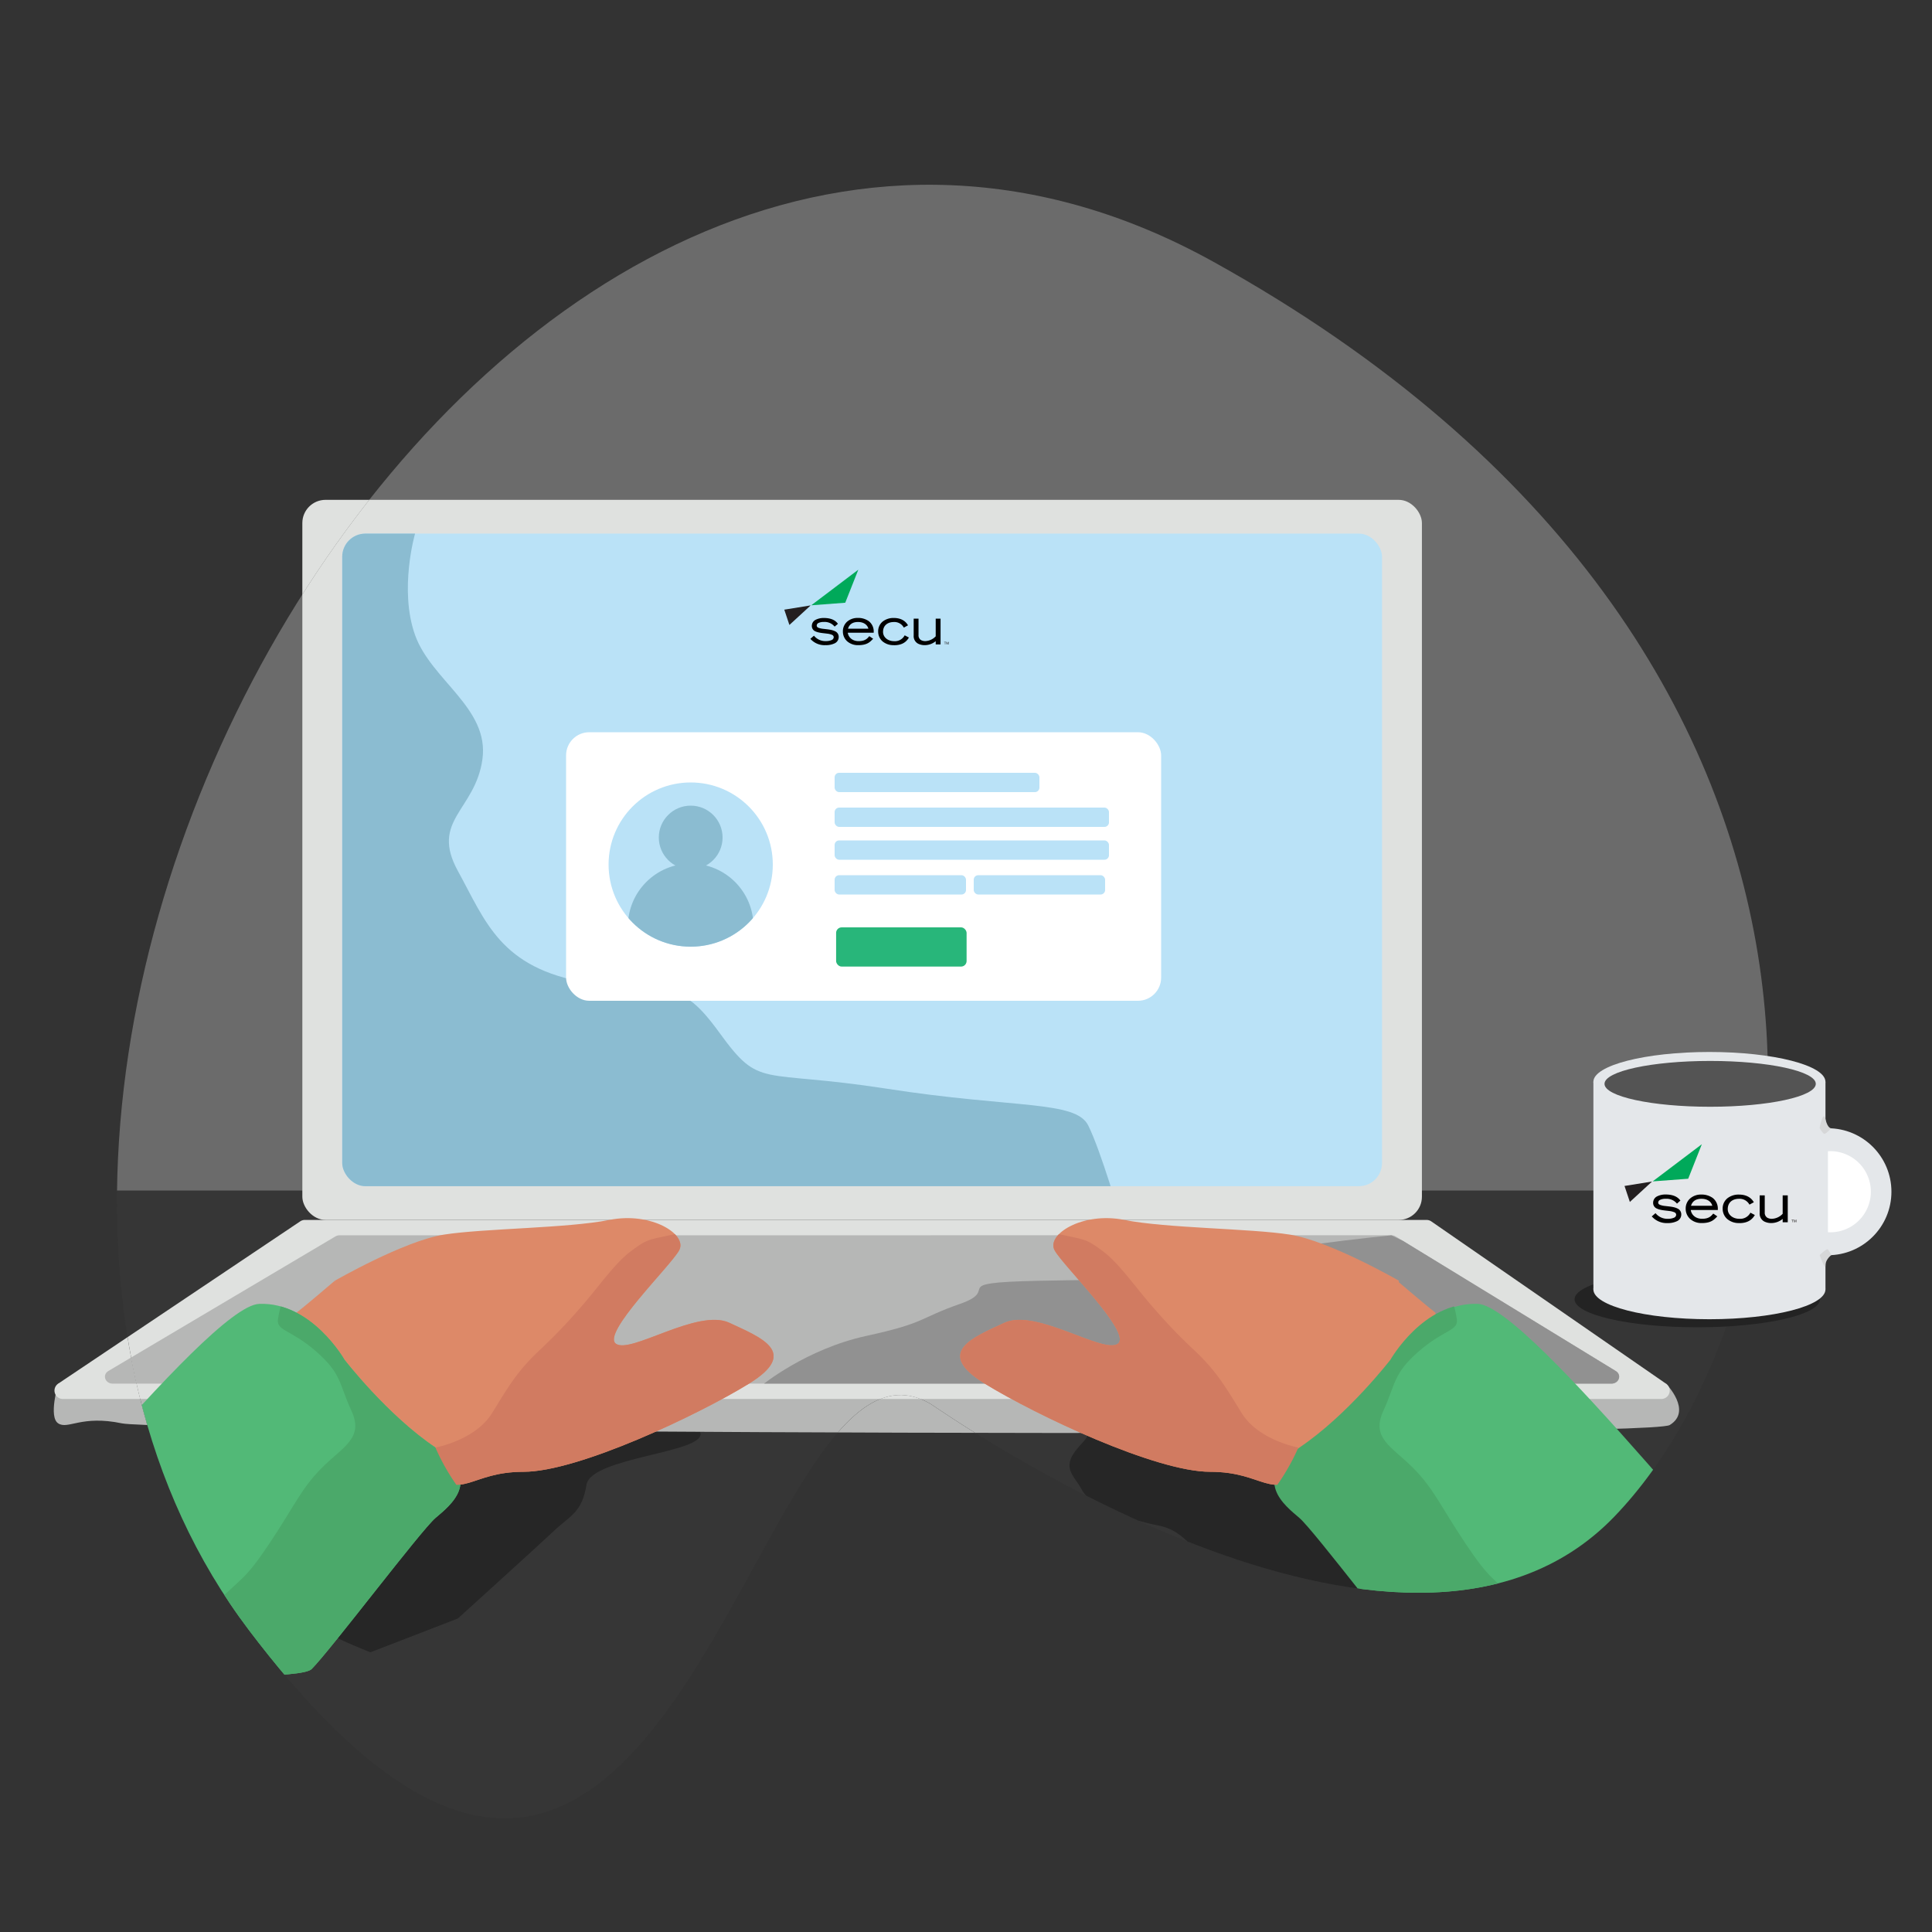
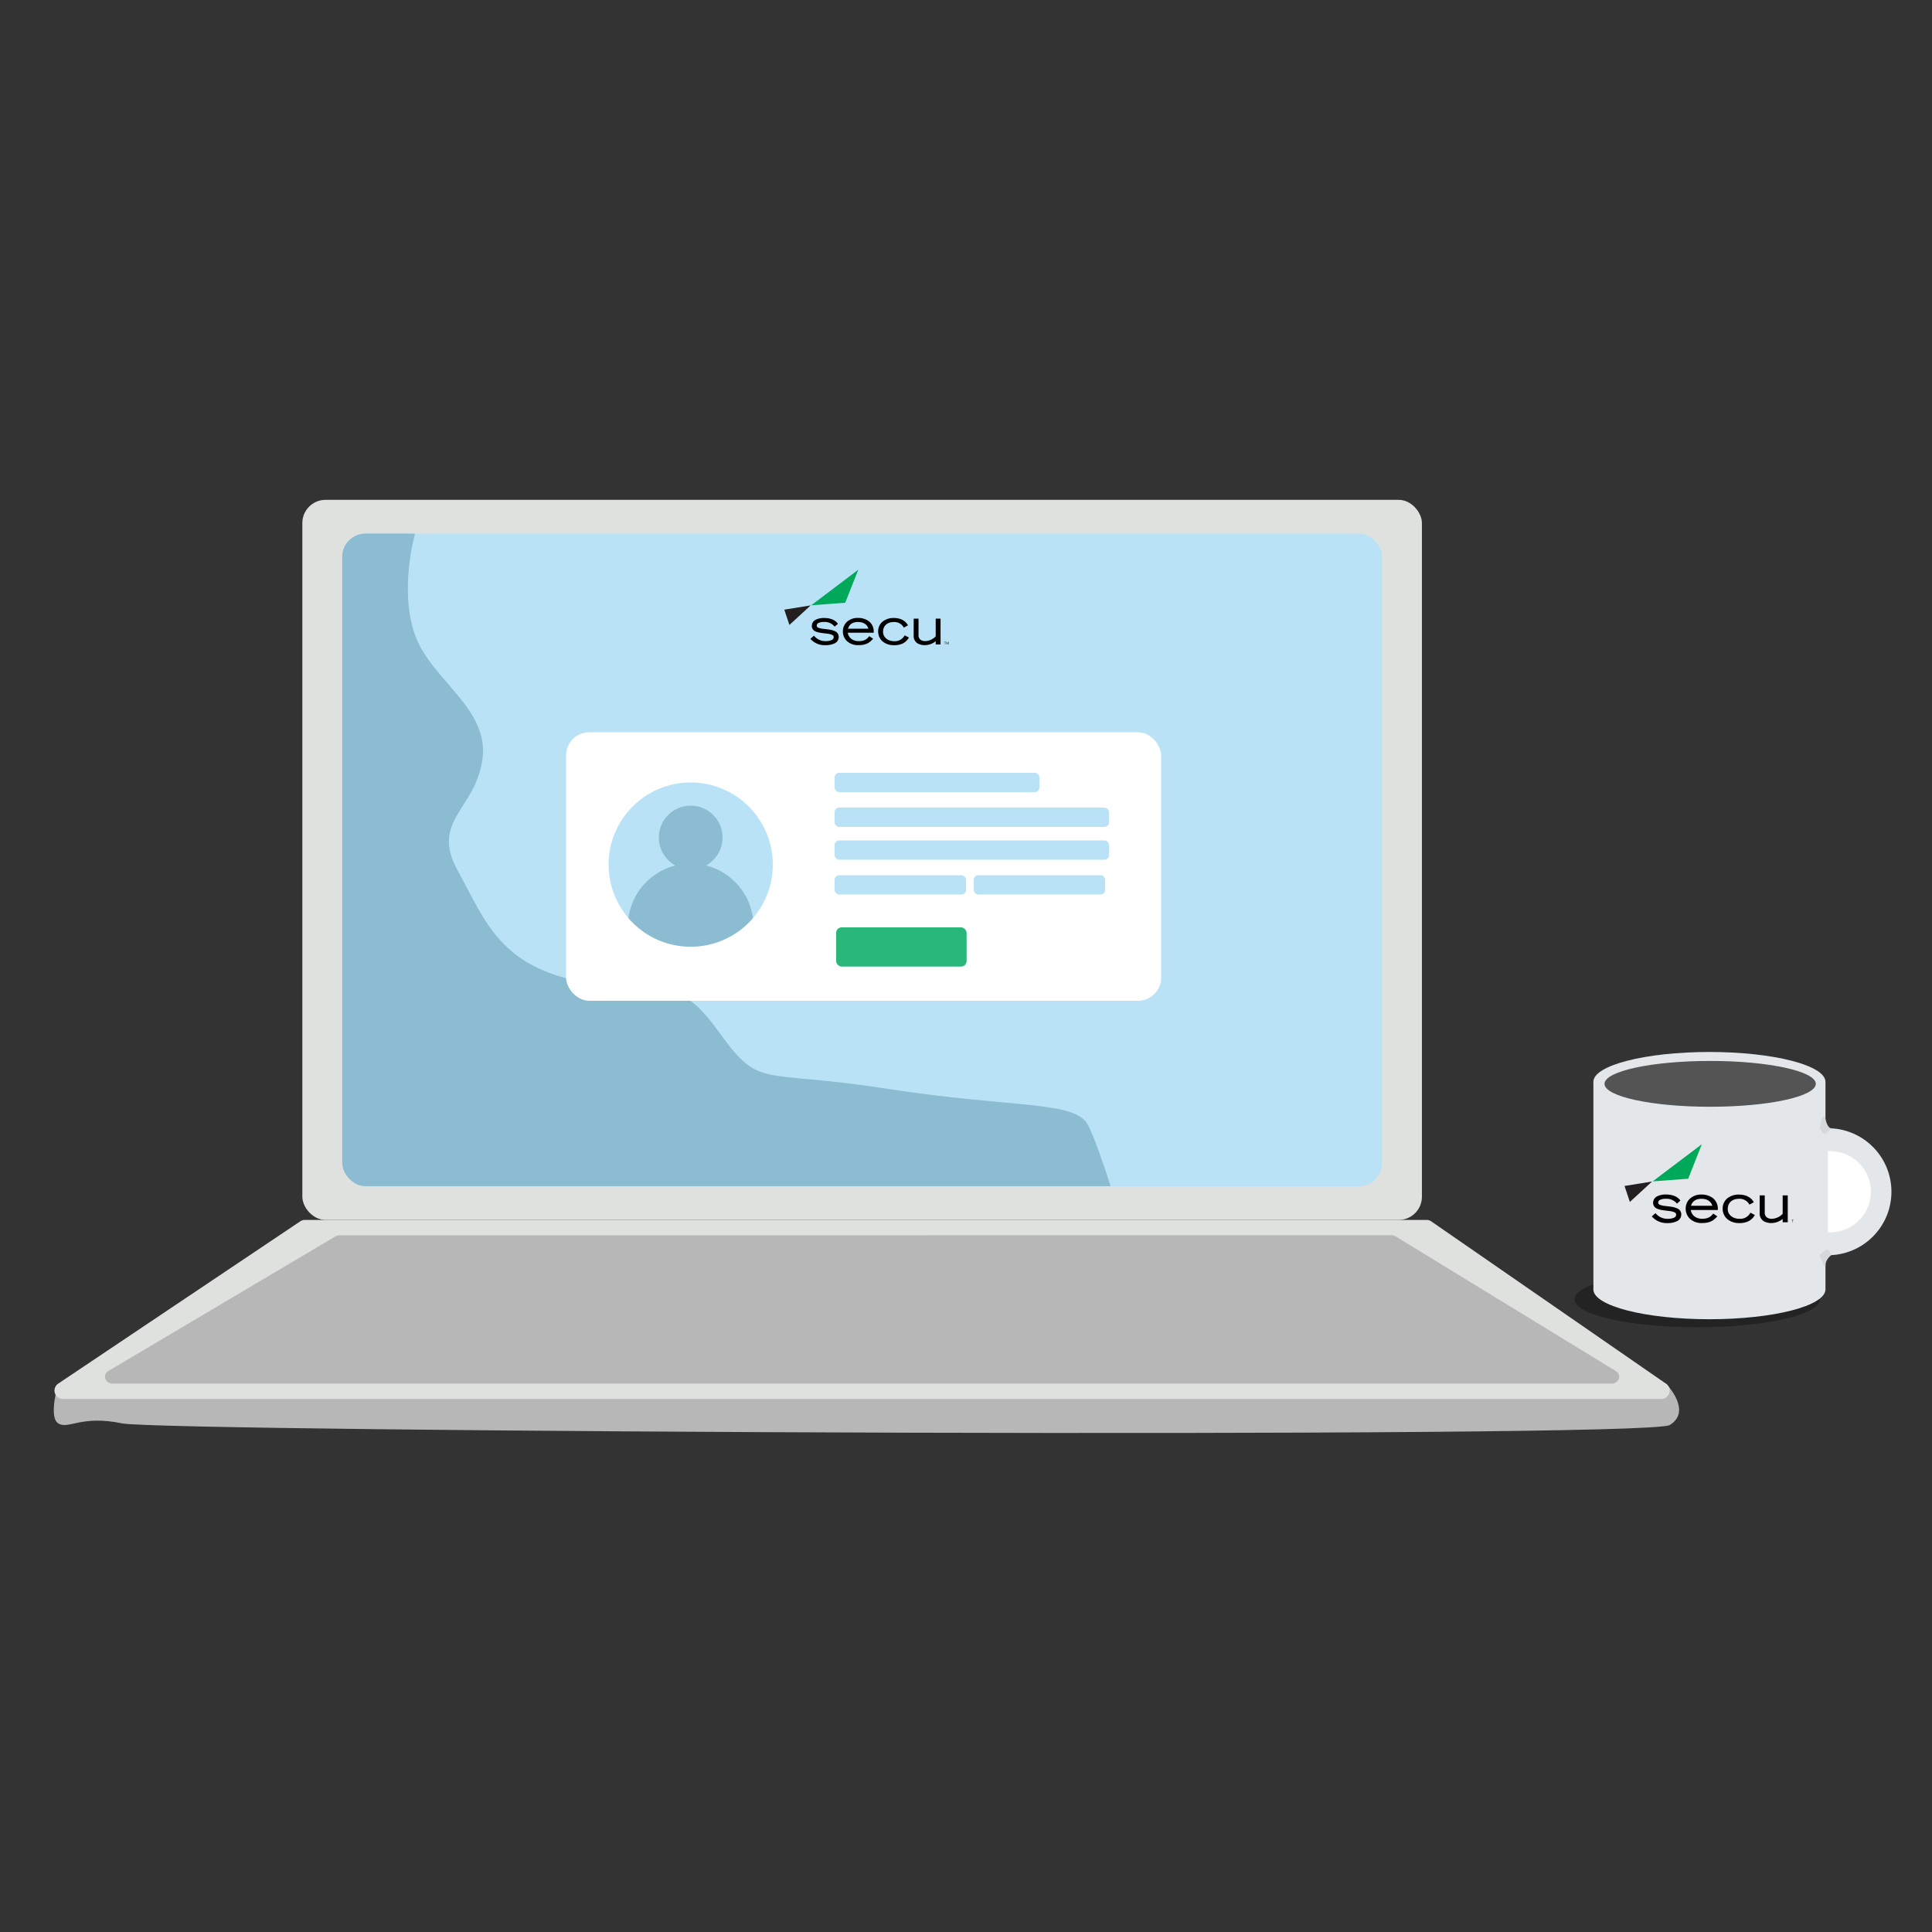
<svg xmlns="http://www.w3.org/2000/svg" viewBox="0 0 1000 1000">
  <rect x="0" y="0" width="1000" height="1000" fill="#333333" stroke="none" />
  <defs>
    <style>.cls-1{fill:none;}.cls-2{clip-path:url(#clip-path);}.cls-3{fill:#edc68e;}.cls-4{fill:#b6b7b6;}.cls-5{fill:#dfe1df;}.cls-6{fill:#bae2f7;}.cls-7{clip-path:url(#clip-path-2);}.cls-8{fill:#8bbcd1;}.cls-9{fill:#009448;}.cls-10{fill:#28b67a;}.cls-11{clip-path:url(#clip-path-3);}.cls-12{fill:#363636;}.cls-13{fill:#262626;}.cls-14{fill:#6b6b6b;}.cls-15{clip-path:url(#clip-path-5);}.cls-16{fill:#919191;}.cls-17{fill:#dd8968;}.cls-18{fill:#52b977;}.cls-19{clip-path:url(#clip-path-6);}.cls-20{fill:#4ba96a;}.cls-21{clip-path:url(#clip-path-7);}.cls-22{clip-path:url(#clip-path-8);}.cls-23{fill:#d17b61;}.cls-24{clip-path:url(#clip-path-9);}.cls-25{fill:#fff;}.cls-26{clip-path:url(#clip-path-10);}.cls-27{fill:#231f20;}.cls-28{fill:#00a95a;}.cls-29{fill:#221f1f;}.cls-30{fill:#232323;}.cls-31{fill:#e4e7ea;}.cls-32{fill:#545454;}.cls-33{fill:#d6d7d8;}</style>
    <clipPath id="clip-path">
      <path class="cls-1" d="M630-677.12c5.3,1,296.92,29.27,305.56,187.83S762.11-46.65,354.15-132.53,81.63-921.18,440-997.58,522.67-696.68,630-677.12Z" />
    </clipPath>
    <clipPath id="clip-path-2">
      <rect class="cls-1" x="177.13" y="276.19" width="538.21" height="337.78" rx="12" />
    </clipPath>
    <clipPath id="clip-path-3">
-       <path class="cls-1" d="M481.71,726.68c4.64,2.74,243.82,172.32,353.76,58.43S992.88,337.85,628.09,135.52-92.49,551.7,129,843.94,387.74,671.19,481.71,726.68Z" />
-     </clipPath>
+       </clipPath>
    <clipPath id="clip-path-5">
      <path class="cls-1" d="M186.82,639.39h-11a4.44,4.44,0,0,0-2.27.61L56.13,709.6c-3.33,2-1.75,6.57,2.26,6.57H834c4,0,5.59-4.54,2.31-6.54L722.45,640a4.41,4.41,0,0,0-2.31-.64Z" />
    </clipPath>
    <clipPath id="clip-path-6">
      <path class="cls-1" d="M178.25,703.73s-17-29.93-44.12-28.84S-15.79,835.67-36.43,848.71s187.94,25,197.72,15.21,56.49-71.71,64.1-78.22,25-19.66,0-36.45S178.25,703.73,178.25,703.73Z" />
    </clipPath>
    <clipPath id="clip-path-7">
      <path class="cls-1" d="M719.73,703.73s16.95-29.93,44.11-28.84S913.76,835.67,934.4,848.71s-187.94,25-197.72,15.21-56.49-71.71-64.1-78.22-25-19.66,0-36.45S719.73,703.73,719.73,703.73Z" />
    </clipPath>
    <clipPath id="clip-path-8">
-       <path class="cls-1" d="M173.24,662.94s35.85-20.65,56.49-23.9,63.78-3.26,85.67-7.61S356,639,351.52,647.18s-40.31,42.92-32.7,48.35,42.36-18.47,58.66-10.87,36.63,15.26,10.17,31.53S299.26,761.8,271,761.8s-30.29,15.21-51,0S173.24,662.94,173.24,662.94Z" />
-     </clipPath>
+       </clipPath>
    <clipPath id="clip-path-9">
      <path class="cls-1" d="M724.16,662.94s-35.85-20.65-56.49-23.9-63.78-3.26-85.67-7.61-40.58,7.61-36.12,15.75,40.31,42.92,32.7,48.35-42.37-18.47-58.66-10.87-36.63,15.26-10.17,31.53,88.39,45.61,116.63,45.61,30.29,15.21,51,0S724.16,662.94,724.16,662.94Z" />
    </clipPath>
    <clipPath id="clip-path-10">
      <circle class="cls-1" cx="357.5" cy="447.5" r="42.5" />
    </clipPath>
  </defs>
  <g id="Welcome_Standing_" data-name="Welcome (Standing)">
    <g class="cls-2">
      <path class="cls-3" d="M416.24-431.73s-91.35,158.94-9.37,353.41c0,0,17.57,32.58,17.57,81.93s7,235.94,21.08,273.45c0,0,11.71,9.87,28.1,0,0,0,26.94-158.93,28.11-166.83s8.2-43.44,10.54-61.21-1.17-150,7-199.4,21.08,15.79,19.91,25.66S538,46.06,552.09,92.46,577.85,255.34,579,270.15s28.11,14.81,35.13,1S631.72,91.47,625.86,57.91s43.34-161.9,41-295.17S608.3-439.63,608.3-439.63Z" />
      <path class="cls-3" d="M397.18-107.18s15,75.59,31.69,233.89L471.4-1.19l-29.15-146Z" />
      <path class="cls-3" d="M512.27,45.2s-16.72,187.32-25.74,213.56a20,20,0,0,1-12.91,14.47C462.38,277.39,512.27,45.2,512.27,45.2Z" />
      <path class="cls-3" d="M658.07-125.81S637.41,7,638.23,39.82s-16.6,173.28-16.6,173.28l-17.84-91.28S580.62-53.67,583.19-55.31,658.07-125.81,658.07-125.81Z" />
    </g>
  </g>
  <g id="Update_Your_Address" data-name="Update Your Address">
    <path class="cls-4" d="M30.12,716.19s-5.14,17.19,0,20.54,11.91-4.43,33,0,789.24,8.15,801.14.86-1.88-21.36-1.88-21.36Z" />
    <rect class="cls-5" x="156.49" y="258.72" width="579.49" height="372.71" rx="12" />
    <path class="cls-5" d="M169.53,631.43H157.81a4.31,4.31,0,0,0-2.41.74l-125.28,84a4.34,4.34,0,0,0,2.42,7.94H859.89a4.33,4.33,0,0,0,2.46-7.9l-121.49-84a4.32,4.32,0,0,0-2.46-.77Z" />
    <rect class="cls-6" x="177.13" y="276.19" width="538.21" height="337.78" rx="12" />
    <g class="cls-7">
      <path class="cls-8" d="M214.83,276.19s-8.39,29,0,52.5S253.38,366.5,249.7,393s-27.15,31.49-12.7,57.81,21.94,50.17,66.54,57.8,47.55-3.41,68.89,26,20.26,18.61,86.53,28.9,97.77,6,104.29,19,16.93,48.89,16.93,48.89L171.47,614l-15-196.36s-.45-159,13-158.89S214.83,276.19,214.83,276.19Z" />
    </g>
    <rect class="cls-9" x="344.89" y="411.98" width="220.53" height="66.27" rx="2.88" />
    <rect class="cls-10" x="339.46" y="405.46" width="220.53" height="66.27" rx="2.88" />
    <path class="cls-4" d="M186.82,639.39h-11a4.44,4.44,0,0,0-2.27.61L56.13,709.6c-3.33,2-1.75,6.57,2.26,6.57H834c4,0,5.59-4.54,2.31-6.54L722.45,640a4.41,4.41,0,0,0-2.31-.64Z" />
    <g class="cls-11">
      <rect class="cls-12" x="-84.23" y="614.05" width="1086.38" height="359.95" />
      <path class="cls-13" d="M237,837.72s41.74-37.8,49.83-45.45,14.48-9.35,16.71-23.71,61.42-16.51,59-26.85,11.69-18.32-23.07-17.58-30.42,5.07-84.74,7.25-60.84-10.87-88,28.24-36.25,38.69-32.79,56.83,57.78,38.77,57.78,38.77Z" />
      <path class="cls-13" d="M736.68,863.92c-3.95-13-64.4-15.21-76-28.25s-12.69-17.38-27.9-23.9-18.12-19.25-33-22.12S564.34,779.47,560,771.18s-12-11.65,0-24.1-7-20.55,37.78-18.13,40.69,14.28,74.24,20.3,48-3.75,59.24,10.37,13.29,39.43,17.7,53.94S736.68,863.92,736.68,863.92Z" />
      <rect class="cls-14" x="-84.23" y="57.82" width="1086.38" height="558.4" />
      <path class="cls-4" d="M30.12,716.19s-5.14,17.19,0,20.54,11.91-4.43,33,0,789.24,8.15,801.14.86-1.88-21.36-1.88-21.36Z" />
      <rect class="cls-5" x="156.49" y="258.72" width="579.49" height="372.71" rx="12" />
      <path class="cls-5" d="M169.53,631.43H157.81a4.31,4.31,0,0,0-2.41.74l-125.28,84a4.34,4.34,0,0,0,2.42,7.94H859.89a4.33,4.33,0,0,0,2.46-7.9l-121.49-84a4.32,4.32,0,0,0-2.46-.77Z" />
      <rect class="cls-6" x="177.13" y="276.19" width="538.21" height="337.78" rx="12" />
      <g class="cls-7">
        <path class="cls-8" d="M214.83,276.19s-8.39,29,0,52.5S253.38,366.5,249.7,393s-27.15,31.49-12.7,57.81,21.94,50.17,66.54,57.8,47.55-3.41,68.89,26,20.26,18.61,86.53,28.9,97.77,6,104.29,19,16.93,48.89,16.93,48.89L171.47,614l-15-196.36s-.45-159,13-158.89S214.83,276.19,214.83,276.19Z" />
      </g>
      <path class="cls-4" d="M186.82,639.39h-11a4.44,4.44,0,0,0-2.27.61L56.13,709.6c-3.33,2-1.75,6.57,2.26,6.57H834c4,0,5.59-4.54,2.31-6.54L722.45,640a4.41,4.41,0,0,0-2.31-.64Z" />
      <g class="cls-15">
        <path class="cls-16" d="M394.74,716.74s22.57-18.51,53.71-25.29,26.8-9,48.53-16.59-7.81-10.84,40.09-11.92,53.34,1.08,81.59-7.61,101.48-15.94,101.48-15.94,102.71,48.86,105.45,51.41,31.69,47.78,31.69,47.78l-126,21L431.8,774.83Z" />
      </g>
      <path class="cls-17" d="M173.24,662.94s35.85-20.65,56.49-23.9,63.78-3.26,85.67-7.61S356,639,351.52,647.18s-40.31,42.92-32.7,48.35,42.36-18.47,58.66-10.87,36.63,15.26,10.17,31.53S299.26,761.8,271,761.8s-30.29,15.21-51,0S173.24,662.94,173.24,662.94Z" />
      <path class="cls-17" d="M724.16,662.94s-35.85-20.65-56.49-23.9-63.78-3.26-85.67-7.61-40.58,7.61-36.12,15.75,40.31,42.92,32.7,48.35-42.37-18.47-58.66-10.87-36.63,15.26-10.17,31.53,88.39,45.61,116.63,45.61,30.29,15.21,51,0S724.16,662.94,724.16,662.94Z" />
      <path class="cls-17" d="M173.24,662.94S158,676,153.69,679.23s34.12,44.26,46.94,54.18S173.24,662.94,173.24,662.94Z" />
      <path class="cls-17" d="M723.18,662.94s15.21,13,19.56,16.29-34.13,44.26-46.94,54.18S723.18,662.94,723.18,662.94Z" />
      <path class="cls-18" d="M178.25,703.73s-17-29.93-44.12-28.84S-15.79,835.67-36.43,848.71s187.94,25,197.72,15.21,56.49-71.71,64.1-78.22,25-19.66,0-36.45S178.25,703.73,178.25,703.73Z" />
      <path class="cls-18" d="M720.81,703.73s17-29.93,44.12-28.84S914.85,835.67,935.49,848.71s-188,25-197.72,15.21-56.49-71.71-64.1-78.22-25-19.66,0-36.45S720.81,703.73,720.81,703.73Z" />
      <g class="cls-19">
        <path class="cls-20" d="M96.4,867.08s.79-22.72,14.92-36.84,15.21-12,28.24-31.51,16.3-28.24,27.16-39.11,21.73-15.21,15.21-29.33-5-19.15-18.27-30.76-20.84-10.52-19.75-17,2.58-13.47,9.44-14.88,19.89,2.93,42.71,19.23S208,696.61,233,721.6s42.37,18.47,38,40.2,5.43,22.81-15.21,50-16.3,27.16-36.94,41.28,29.2,10.17-34.83,19.75S96.4,867.08,96.4,867.08Z" />
      </g>
      <g class="cls-21">
        <path class="cls-20" d="M801.57,867.08s-.79-22.72-14.92-36.84-15.21-12-28.24-31.51-16.3-28.24-27.16-39.11S709.52,744.41,716,730.29s5-19.15,18.27-30.76,20.84-10.52,19.75-17-2.58-13.47-9.43-14.88-19.9,2.93-42.71,19.23S690,696.61,665,721.6s-42.37,18.47-38,40.2-5.44,22.81,15.21,50,16.29,27.16,36.93,41.28-29.2,10.17,34.83,19.75S801.57,867.08,801.57,867.08Z" />
      </g>
      <g class="cls-22">
        <path class="cls-23" d="M225.39,749.25s20.64-3.75,29.33-17.87,12.89-21.33,23.83-31.85a278.09,278.09,0,0,0,20.71-21.38c9.78-10.87,18.47-23.91,27.16-30.42s8.79-5.9,22.86-8.93,31.7-1.25,51.14,20.14,27,30.07,25.95,45.28-49.44,62.22-63.29,67,3.64,6.64-37.15,12.75-33.19,11.54-59.26,7.2S225.39,749.25,225.39,749.25Z" />
      </g>
      <g class="cls-24">
        <path class="cls-23" d="M672,749.25s-20.64-3.75-29.33-17.87-12.89-21.33-23.83-31.85a274.38,274.38,0,0,1-20.71-21.38c-9.78-10.87-18.47-23.91-27.16-30.42s-8.79-5.9-22.87-8.93-31.7-1.25-51.13,20.14-27,30.07-26,45.28,49.44,62.22,63.29,67-3.64,6.64,37.15,12.75,33.19,11.54,59.26,7.2S672,749.25,672,749.25Z" />
      </g>
    </g>
    <rect class="cls-25" x="293" y="379" width="308" height="139" rx="12" />
    <circle class="cls-6" cx="357.5" cy="447.5" r="42.5" />
    <g class="cls-26">
      <circle class="cls-8" cx="357.5" cy="433.5" r="16.5" />
      <circle class="cls-8" cx="357.5" cy="479.5" r="32.5" />
    </g>
    <rect class="cls-6" x="432" y="400" width="106" height="10" rx="2.34" />
    <rect class="cls-6" x="432" y="418" width="142" height="10" rx="2.34" />
    <rect class="cls-6" x="432" y="435" width="142" height="10" rx="2.34" />
    <rect class="cls-6" x="432" y="453" width="68" height="10" rx="2.34" />
    <rect class="cls-6" x="504" y="453" width="68" height="10" rx="2.34" />
    <rect class="cls-10" x="432.77" y="480" width="67.54" height="20.3" rx="2.88" />
    <polygon class="cls-27" points="419.61 313.35 405.95 315.56 408.59 323.48 419.61 313.35" />
    <polygon class="cls-28" points="444.26 294.87 419.89 313.3 437.5 311.97 444.26 294.87" />
    <path d="M419.57,330.81l-.13-.15,1.72-1.5.15-.13.13.16a7.5,7.5,0,0,0,6,2.64h0a7.37,7.37,0,0,0,2.91-.5h0a1.68,1.68,0,0,0,1.18-1.5h0a1.34,1.34,0,0,0-.93-1.26h0a8.65,8.65,0,0,0-2.49-.6h0c-2-.27-4.4-.39-6.06-1.18h0A3,3,0,0,1,420.2,324h0a3.54,3.54,0,0,1,2.06-3.24h0a9.16,9.16,0,0,1,4.2-.89h0c4.66,0,6.42,1.91,7.14,2.87h0l.11.15L432,324.33l-.13-.15a6.6,6.6,0,0,0-5.41-2.26h0a6.18,6.18,0,0,0-2.81.52h0a1.5,1.5,0,0,0-.91,1.39h0c0,.52.31.85.92,1.12h0a10.09,10.09,0,0,0,2.5.54h0c2,.25,4.4.39,6.06,1.24h0a3.15,3.15,0,0,1,1.89,2.95h0A3.61,3.61,0,0,1,432,333h0a10.33,10.33,0,0,1-4.7.93h0a9.74,9.74,0,0,1-7.71-3.12Z" />
    <path d="M451.75,330.48l.19.14-.17.17c-1.38,1.4-2.85,3.14-7.5,3.14h-.06a8.38,8.38,0,0,1-5.72-2h0a6.78,6.78,0,0,1-2.21-5.09h0a6.64,6.64,0,0,1,2.22-5.09h0a8.18,8.18,0,0,1,5.45-1.91h0a9.42,9.42,0,0,1,5.78,1.71h0a6.7,6.7,0,0,1,2.5,5.55h0v.21h0v.19H438.81c.31,2.25,2.25,4.35,5.61,4.35h0c3.47,0,4.55-1.44,5.42-2.45h0l.11-.13,1.8,1.23m-2.27-5.1c-.49-1.91-2.3-3.45-5.35-3.46h0c-2.93,0-4.55,1.31-5.2,3.46h10.55Z" />
    <path d="M462.75,333.93a8.73,8.73,0,0,1-6-2h0a6.67,6.67,0,0,1-2.21-5.05h0a6.45,6.45,0,0,1,2.41-5.23h0a9,9,0,0,1,5.63-1.79h0c4.19,0,6.24,1.91,7.3,3.63h0l.11.18-2,1.09-.16.08-.1-.15a5.53,5.53,0,0,0-5.14-2.73h0c-2.76,0-5.52,1.46-5.53,5.12h0c0,2.71,2.45,4.79,5.71,4.79h0a5.66,5.66,0,0,0,5.4-2.87h0l.1-.16,2.18,1.15-.11.18c-1.22,2-3.29,3.8-7.59,3.8h0Z" />
    <path d="M478.76,333.93a7.68,7.68,0,0,1-3.55-.76h0a4.41,4.41,0,0,1-2.29-4.23h0v-8.72h2.51v8.43h0a2.85,2.85,0,0,0,1.25,2.64h0a4.57,4.57,0,0,0,2.35.54h0a7.75,7.75,0,0,0,5.29-2.48h0v-9.13h2.51v13.32h-2.51v-1.67a8.94,8.94,0,0,1-5.55,2.06h0Zm7.87-.59v0Z" />
    <path class="cls-29" d="M489.71,332.26v.15h-.43v1.13h-.17v-1.13h-.43v-.15Z" />
    <path class="cls-29" d="M489.87,332.26h.25l.36,1.08.37-1.08h.24v1.28h-.16v-1.08l-.36,1.08h-.17l-.37-1.08v1.08h-.16Z" />
    <ellipse class="cls-30" cx="878.5" cy="672.5" rx="63.5" ry="14.5" />
    <ellipse class="cls-31" cx="884.79" cy="667.39" rx="60.06" ry="15.44" />
    <ellipse class="cls-31" cx="884.79" cy="559.94" rx="60.06" ry="15.44" />
    <rect class="cls-31" x="824.74" y="559.94" width="120.12" height="107.45" />
    <ellipse class="cls-32" cx="885.17" cy="561" rx="54.68" ry="11.86" />
    <circle class="cls-31" cx="946.14" cy="616.84" r="32.86" />
    <polygon class="cls-27" points="855.11 611.55 840.85 613.85 843.61 622.13 855.11 611.55" />
    <polygon class="cls-28" points="880.87 592.24 855.41 611.49 873.81 610.11 880.87 592.24" />
    <path d="M855.08,629.78l-.14-.16,1.8-1.56.16-.13.13.16a7.85,7.85,0,0,0,6.32,2.76h0a7.58,7.58,0,0,0,3-.53h0a1.76,1.76,0,0,0,1.24-1.56h0a1.44,1.44,0,0,0-1-1.32h0a9.25,9.25,0,0,0-2.6-.63h0c-2.08-.28-4.59-.4-6.33-1.23h0a3.12,3.12,0,0,1-2-3h0a3.7,3.7,0,0,1,2.15-3.39h0a9.69,9.69,0,0,1,4.39-.92h0c4.86,0,6.7,2,7.46,3h0l.11.15L868,623l-.13-.16a6.89,6.89,0,0,0-5.66-2.35h0a6.39,6.39,0,0,0-2.93.54h0a1.59,1.59,0,0,0-1,1.45h0c0,.55.33.89,1,1.17h0a10.3,10.3,0,0,0,2.61.57h0c2.08.26,4.6.4,6.33,1.29h0a3.27,3.27,0,0,1,2,3.09h0a3.76,3.76,0,0,1-2.18,3.46h0a10.79,10.79,0,0,1-4.91,1h0a10.17,10.17,0,0,1-8-3.27Z" />
    <path d="M888.69,629.44l.21.14-.18.18c-1.45,1.46-3,3.29-7.84,3.29h-.06a8.74,8.74,0,0,1-6-2.12h0a7.09,7.09,0,0,1-2.31-5.32h0a6.91,6.91,0,0,1,2.33-5.31h0a8.47,8.47,0,0,1,5.69-2h0a9.85,9.85,0,0,1,6,1.78h0a7,7,0,0,1,2.61,5.8h0v.22h0v.2h-14c.32,2.34,2.35,4.54,5.86,4.54h0c3.62,0,4.74-1.5,5.66-2.56h0l.12-.14,1.87,1.29m-2.37-5.33c-.51-2-2.4-3.6-5.58-3.61h0c-3.07,0-4.76,1.37-5.44,3.61h11Z" />
    <path d="M900.19,633.05a9.11,9.11,0,0,1-6.23-2.14h0a7,7,0,0,1-2.31-5.27h0a6.75,6.75,0,0,1,2.52-5.47h0a9.39,9.39,0,0,1,5.88-1.86h0c4.38,0,6.52,2,7.63,3.79h0l.11.18-2.1,1.14-.17.09-.1-.16a5.78,5.78,0,0,0-5.37-2.85h0c-2.89,0-5.77,1.52-5.77,5.35h0c0,2.83,2.55,5,6,5h0a5.93,5.93,0,0,0,5.64-3h0l.1-.16,2.28,1.2-.12.19c-1.27,2.1-3.44,4-7.92,4h0Z" />
    <path d="M916.91,633.05a8.05,8.05,0,0,1-3.71-.8h0a4.59,4.59,0,0,1-2.39-4.42h0v-9.11h2.62v8.8h0a3,3,0,0,0,1.31,2.76h0a4.76,4.76,0,0,0,2.45.57h0a8.07,8.07,0,0,0,5.52-2.59h0v-9.54h2.63v13.91h-2.63V630.9a9.34,9.34,0,0,1-5.79,2.15h0Zm8.22-.62v0Z" />
    <path class="cls-29" d="M928.35,631.3v.16h-.45v1.17h-.18v-1.17h-.45v-.16Z" />
-     <path class="cls-29" d="M928.51,631.3h.26l.38,1.13.39-1.13h.25v1.33h-.17v-1.12l-.38,1.12h-.18l-.38-1.12v.19c0,.06,0,.11,0,.14v.79h-.18Z" />
    <path class="cls-25" d="M946.14,595.87a21,21,0,1,1,0,41.93" />
    <path class="cls-33" d="M947.87,649.65s-3,2.2-3,5.3-3-5.3-3-5.3,3.56-3.57,4.25-2.95A13,13,0,0,1,947.87,649.65Z" />
    <path class="cls-33" d="M947.87,584s-1.91.19-3-4.76-3.17,4.46-3,4.71,1.65,2.92,2.47,2.92S947.87,584,947.87,584Z" />
  </g>
</svg>